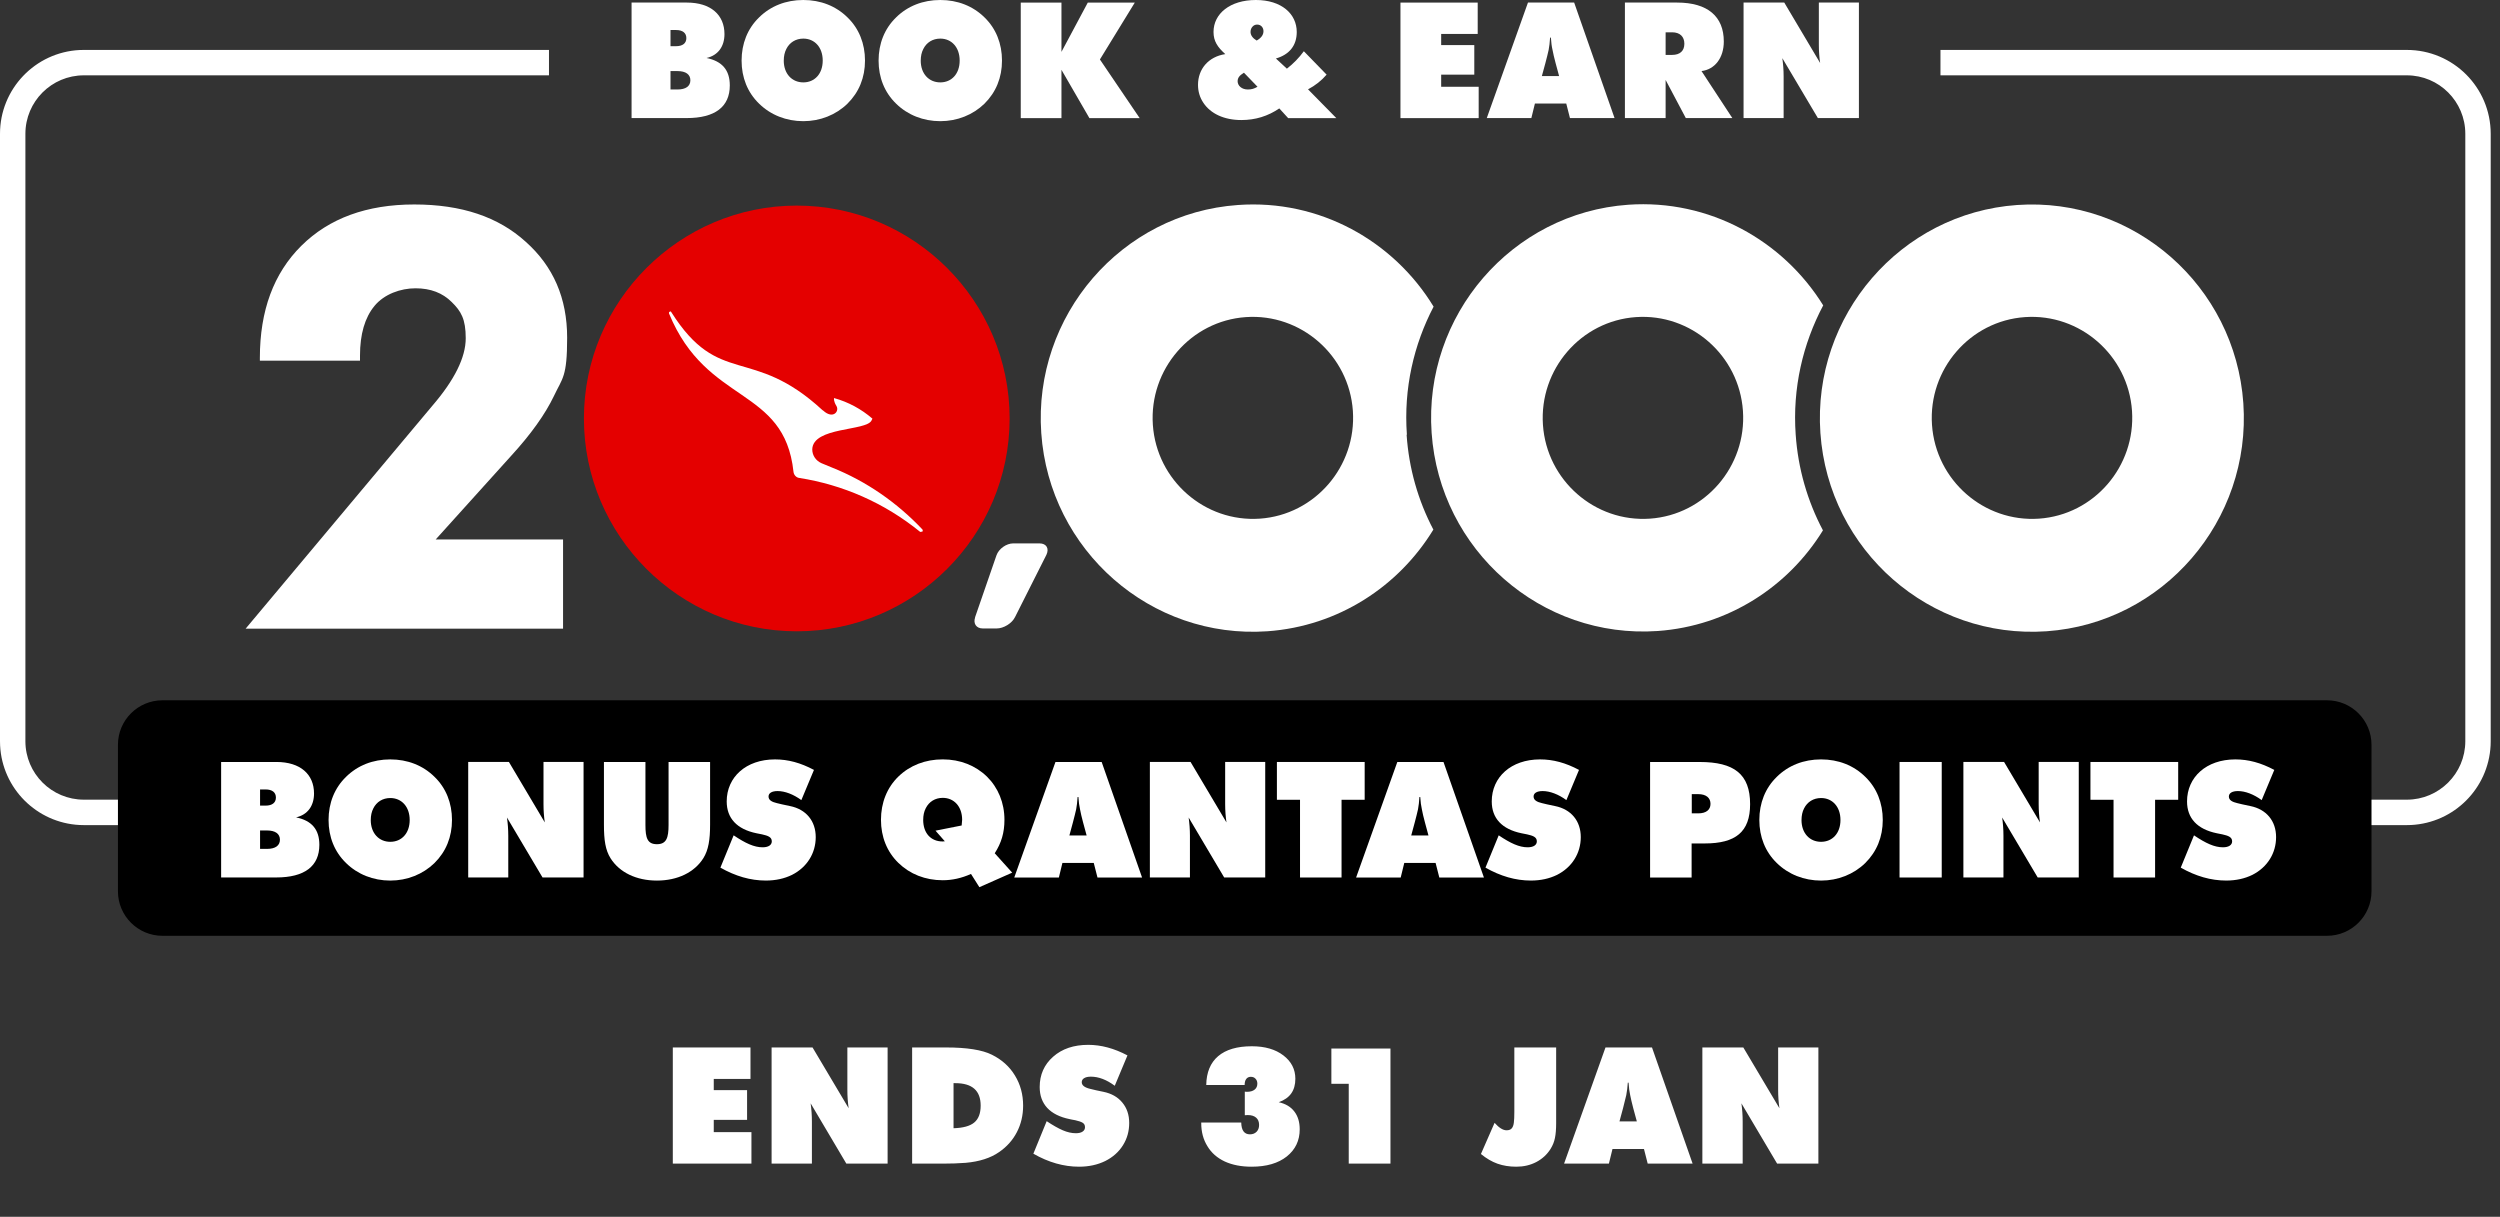
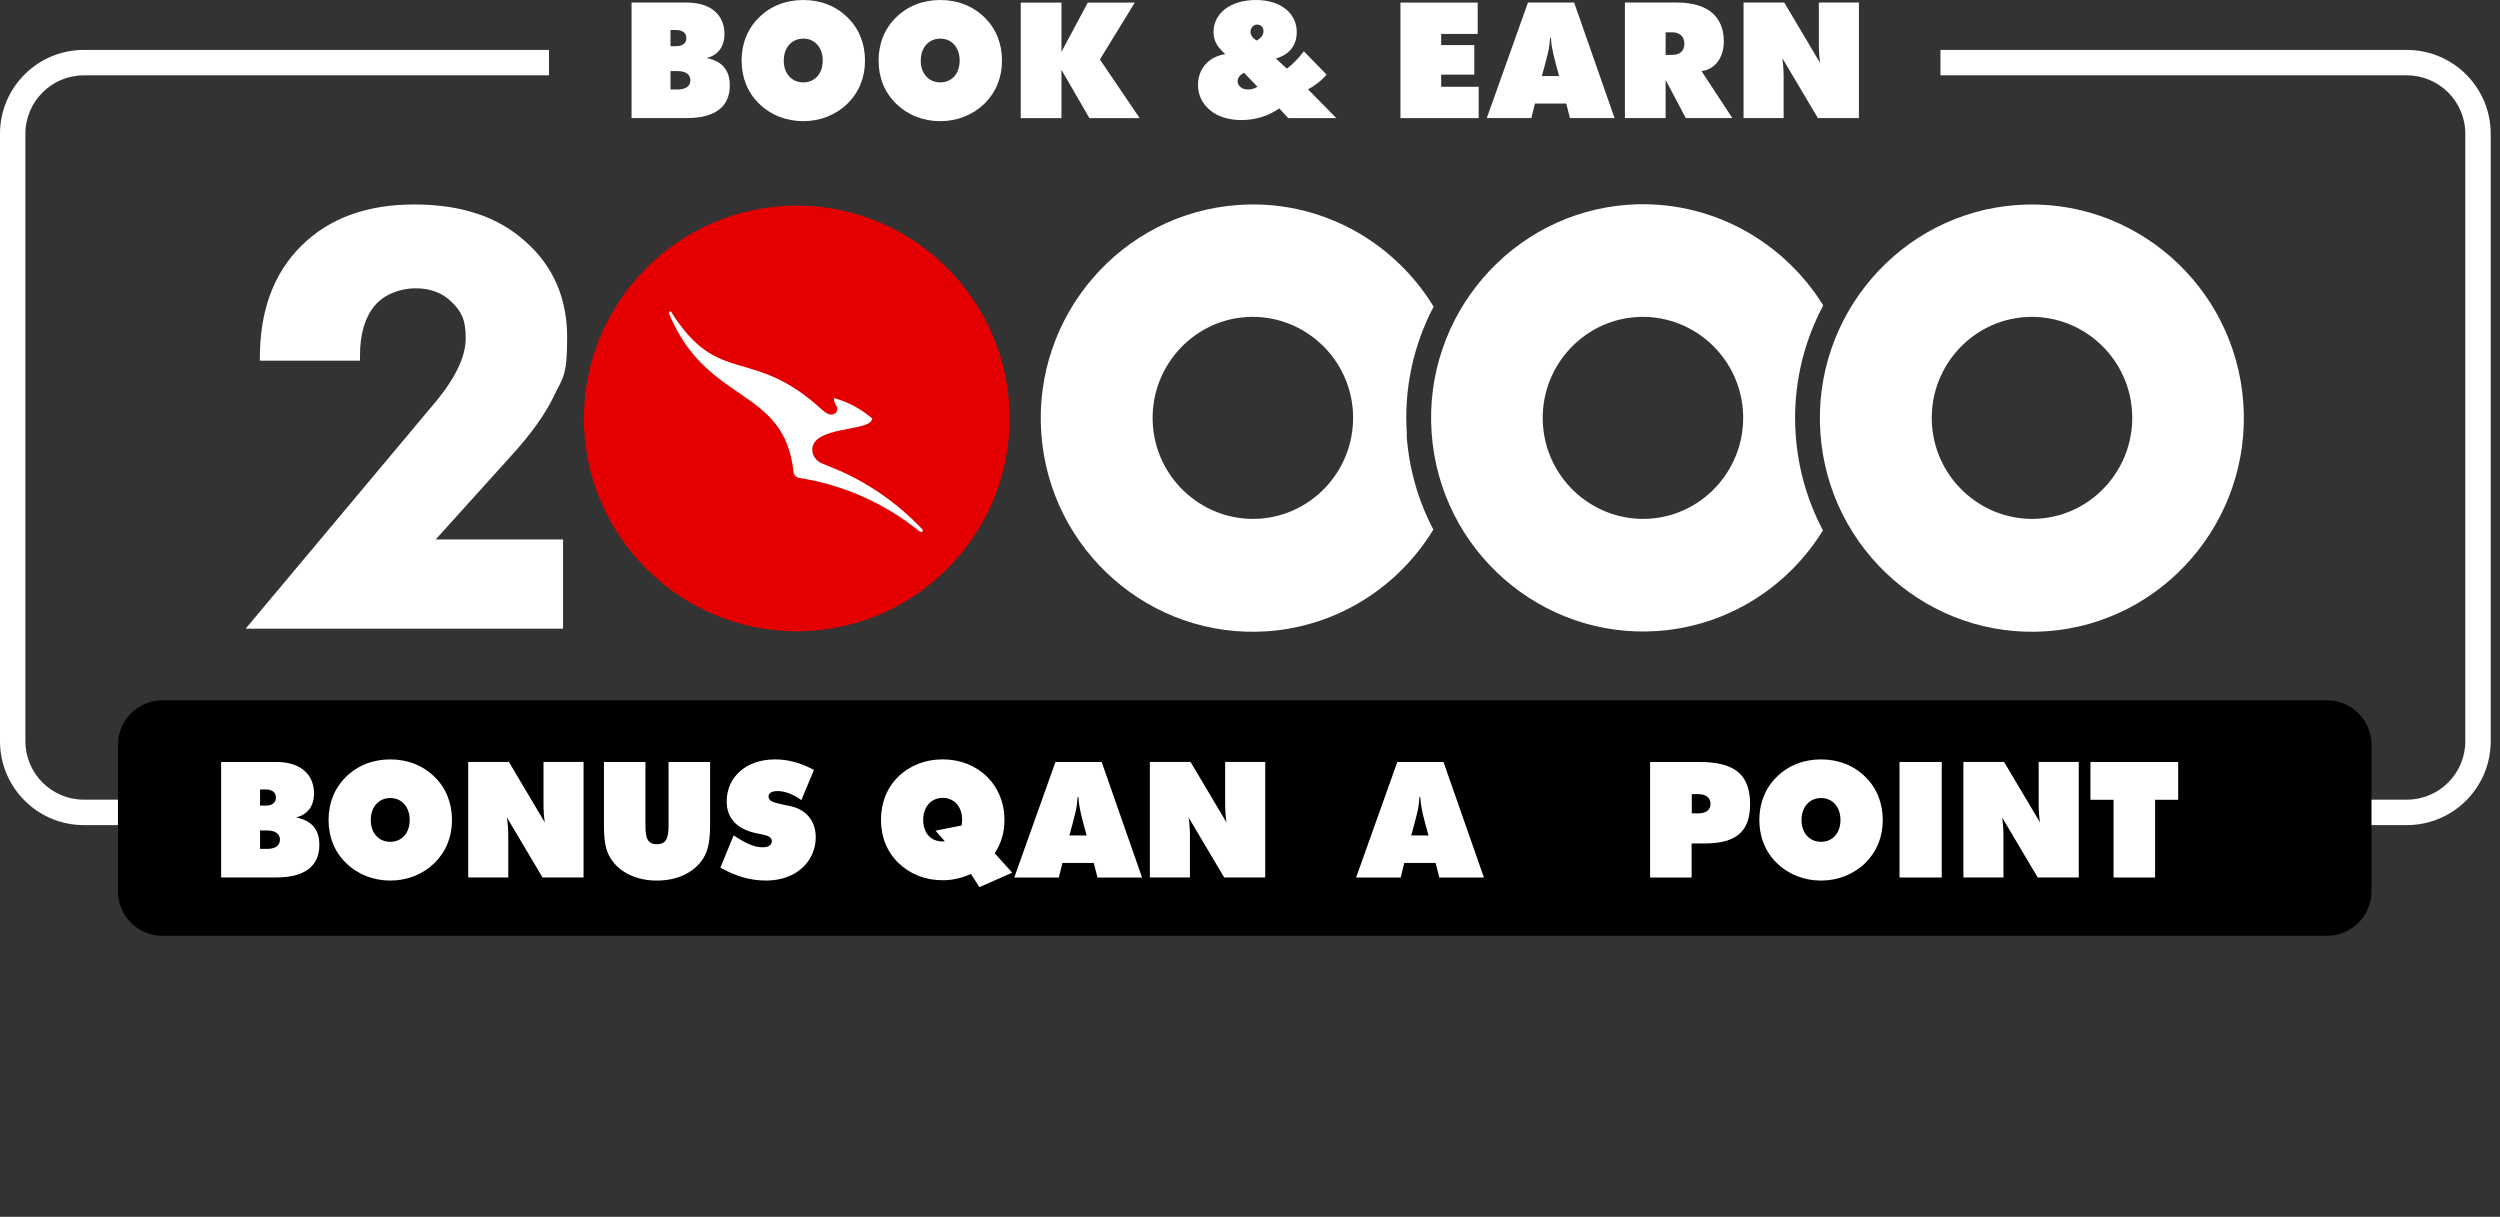
<svg xmlns="http://www.w3.org/2000/svg" fill="none" height="55" viewBox="0 0 113 55" width="113">
  <rect x="0" y="0" width="113" height="55" fill="#333333" stroke="none" />
  <g clip-path="url(#clip0_25097_43295)">
    <path d="M28.547 0.116H31.044C32.133 0.116 32.746 0.678 32.746 1.54C32.746 2.102 32.454 2.504 31.935 2.621C32.643 2.767 32.987 3.168 32.987 3.862C32.987 4.826 32.322 5.337 31.037 5.337H28.547V0.115V0.116ZM30.307 2.088H30.556C30.855 2.088 31.023 1.956 31.023 1.723C31.023 1.489 30.856 1.357 30.556 1.357H30.307V2.088ZM30.307 4.045H30.621C31.001 4.045 31.205 3.892 31.205 3.629C31.205 3.366 31 3.213 30.621 3.213H30.307V4.045Z" fill="white" />
    <path d="M34.308 0.789C34.834 0.27 35.528 0 36.309 0C37.089 0 37.784 0.27 38.309 0.789C38.828 1.292 39.098 1.972 39.098 2.738C39.098 3.505 38.828 4.17 38.302 4.689C37.784 5.192 37.075 5.477 36.309 5.477C35.542 5.477 34.834 5.199 34.308 4.682C33.789 4.178 33.52 3.506 33.52 2.739C33.52 1.973 33.789 1.293 34.308 0.79V0.789ZM35.426 2.738C35.426 3.337 35.798 3.724 36.31 3.724C36.822 3.724 37.187 3.337 37.187 2.738C37.187 2.139 36.822 1.745 36.31 1.745C35.967 1.745 35.689 1.92 35.543 2.212C35.463 2.366 35.427 2.541 35.427 2.738H35.426Z" fill="white" />
    <path d="M40.501 0.789C41.026 0.27 41.721 0 42.501 0C43.282 0 43.976 0.27 44.502 0.789C45.02 1.292 45.29 1.972 45.29 2.738C45.29 3.505 45.02 4.17 44.495 4.689C43.976 5.192 43.268 5.477 42.501 5.477C41.735 5.477 41.026 5.199 40.501 4.682C39.982 4.178 39.712 3.506 39.712 2.739C39.712 1.973 39.982 1.293 40.501 0.79V0.789ZM41.617 2.738C41.617 3.337 41.989 3.724 42.501 3.724C43.013 3.724 43.377 3.337 43.377 2.738C43.377 2.139 43.012 1.745 42.501 1.745C42.158 1.745 41.88 1.92 41.735 2.212C41.654 2.366 41.618 2.541 41.618 2.738H41.617Z" fill="white" />
    <path d="M46.138 5.339V0.117H47.978V2.345L49.168 0.117H51.293L49.716 2.688L51.513 5.339H49.241L47.978 3.156V5.339H46.138Z" fill="white" />
    <path d="M54.15 3.834C54.15 3.125 54.617 2.562 55.384 2.446C55.034 2.132 54.851 1.862 54.851 1.446C54.851 0.613 55.604 0 56.765 0C57.925 0 58.613 0.628 58.613 1.446C58.613 2.052 58.284 2.468 57.671 2.644L58.167 3.104C58.459 2.878 58.715 2.615 58.934 2.316L59.963 3.374C59.73 3.644 59.452 3.864 59.123 4.038L60.402 5.339H58.225L57.824 4.9C57.312 5.25 56.744 5.426 56.108 5.426C55.326 5.426 54.713 5.134 54.391 4.644C54.23 4.404 54.15 4.133 54.15 3.834ZM55.94 3.666C55.94 3.878 56.13 4.045 56.401 4.045C56.568 4.045 56.693 4.009 56.839 3.921L56.226 3.286C56.124 3.351 56.05 3.41 56.007 3.468C55.964 3.527 55.941 3.593 55.941 3.666H55.94ZM56.524 1.439C56.524 1.592 56.619 1.724 56.802 1.833C57.007 1.717 57.109 1.577 57.109 1.41C57.109 1.242 56.993 1.111 56.824 1.111C56.744 1.111 56.67 1.14 56.612 1.206C56.554 1.272 56.525 1.345 56.525 1.44L56.524 1.439Z" fill="white" />
    <path d="M63.301 5.339V0.117H66.792V1.534H65.141V2.038H66.638V3.374H65.141V3.922H66.836V5.339H63.301Z" fill="white" />
    <path d="M69.063 0.116H71.152L72.978 5.338H70.962L70.795 4.68H69.378L69.217 5.338H67.202L69.064 0.116H69.063ZM69.691 3.439H70.472L70.312 2.847C70.247 2.606 70.203 2.409 70.174 2.255C70.137 2.102 70.115 1.919 70.1 1.7H70.064C70.05 1.919 70.028 2.102 69.999 2.255C69.963 2.409 69.919 2.605 69.853 2.847L69.692 3.439H69.691Z" fill="white" />
    <path d="M75.805 0.116C77.186 0.116 77.916 0.744 77.916 1.876C77.916 2.613 77.515 3.139 76.908 3.212L78.302 5.338H76.199L75.286 3.614V5.338H73.446V0.116H75.805ZM75.286 2.482H75.578C75.937 2.482 76.133 2.299 76.133 1.978C76.133 1.657 75.935 1.46 75.578 1.46H75.286V2.482Z" fill="white" />
    <path d="M80.649 0.116L82.27 2.847C82.234 2.6 82.212 2.322 82.212 2.015V0.115H84.023V5.337H82.168L80.561 2.628C80.597 2.884 80.62 3.16 80.62 3.452V5.337H78.809V0.115H80.649V0.116Z" fill="white" />
    <path d="M81.165 19.642C81.016 17.546 81.488 15.543 82.409 13.803C80.59 10.867 77.262 9.001 73.6 9.254C68.337 9.623 64.34 14.252 64.709 19.561C65.078 24.87 69.662 28.89 74.935 28.521C78.114 28.291 80.832 26.517 82.397 23.972C81.695 22.647 81.269 21.173 81.165 19.641V19.642ZM74.578 23.443C72.09 23.615 69.914 21.715 69.741 19.205C69.569 16.694 71.457 14.505 73.945 14.333C76.432 14.161 78.608 16.061 78.781 18.571C78.954 21.082 77.065 23.27 74.578 23.443Z" fill="white" />
    <path d="M92.163 23.443C89.676 23.615 87.5 21.715 87.326 19.204C87.153 16.694 89.043 14.505 91.53 14.333C94.017 14.161 96.194 16.061 96.367 18.571C96.539 21.082 94.651 23.27 92.163 23.443ZM101.399 18.226C101.03 12.917 96.446 8.897 91.173 9.266C85.91 9.635 81.913 14.264 82.282 19.573C82.651 24.882 87.234 28.902 92.508 28.533C97.771 28.164 101.767 23.535 101.399 18.226Z" fill="white" />
    <path d="M63.591 19.642C63.441 17.558 63.902 15.577 64.799 13.861C62.991 10.889 59.64 9.001 55.955 9.266C50.693 9.635 46.696 14.264 47.065 19.573C47.433 24.882 52.017 28.902 57.291 28.533C60.492 28.303 63.222 26.506 64.788 23.938C64.097 22.625 63.683 21.174 63.579 19.654L63.591 19.643V19.642ZM56.946 23.443C54.459 23.615 52.282 21.715 52.109 19.205C51.937 16.694 53.825 14.505 56.313 14.333C58.8 14.161 60.977 16.061 61.15 18.571C61.322 21.082 59.434 23.27 56.946 23.443Z" fill="white" />
-     <path d="M44.074 27.911C43.981 28.187 44.131 28.406 44.419 28.406H45.052C45.363 28.406 45.743 28.176 45.881 27.889L47.297 25.079C47.435 24.791 47.297 24.561 46.986 24.561H45.8C45.489 24.561 45.144 24.803 45.04 25.102L44.073 27.901V27.912L44.074 27.911Z" fill="white" />
    <path d="M25.473 28.417H11.101L19.542 18.34C20.544 17.177 21.051 16.152 21.051 15.289C21.051 14.425 20.843 14.068 20.418 13.653C20.003 13.239 19.462 13.031 18.782 13.031C18.103 13.031 17.366 13.296 16.928 13.826C16.491 14.355 16.272 15.104 16.272 16.071V16.301H11.746V16.174C11.746 14.043 12.368 12.351 13.623 11.107C14.879 9.863 16.583 9.242 18.725 9.242C20.867 9.242 22.525 9.806 23.757 10.923C25.013 12.04 25.635 13.479 25.635 15.264C25.635 17.05 25.427 17.073 25.036 17.902C24.645 18.719 23.999 19.629 23.09 20.619L19.692 24.385H25.45V28.416H25.474L25.473 28.417Z" fill="white" />
    <path d="M36.014 28.535C30.716 28.535 26.393 24.216 26.393 18.914C26.393 13.612 30.716 9.293 36.014 9.293C41.313 9.293 45.635 13.612 45.635 18.914C45.635 24.216 41.313 28.535 36.014 28.535Z" fill="#E40000" />
    <path d="M41.629 24.034H41.657C41.67 24.034 41.684 24.034 41.698 24.02C41.712 24.006 41.712 23.965 41.698 23.936C40.559 22.729 39.171 21.757 37.602 21.131L37.13 20.936C36.88 20.825 36.714 20.589 36.714 20.312C36.741 19.284 39.158 19.492 39.393 19.006L39.434 18.923C38.935 18.492 38.351 18.173 37.698 17.992C37.698 18.02 37.671 18.131 37.809 18.354C37.948 18.59 37.657 18.964 37.212 18.562L37.171 18.534C33.977 15.59 32.506 17.535 30.34 14.105C30.326 14.077 30.298 14.064 30.27 14.091C30.242 14.105 30.228 14.133 30.242 14.175C31.95 18.327 35.45 17.452 35.866 21.326C35.88 21.465 35.991 21.59 36.129 21.603C38.073 21.909 39.962 22.714 41.6 24.048L41.628 24.034H41.629Z" fill="white" />
    <path d="M108.789 2.257C110.883 2.257 112.58 3.954 112.58 6.048V33.504L112.575 33.698C112.477 35.637 110.923 37.191 108.984 37.29L108.789 37.295H3.791L3.596 37.29C1.657 37.191 0.103 35.637 0.005 33.698L0 33.504V6.048C0 4.019 1.593 2.363 3.596 2.261L3.791 2.257H24.814V3.405H3.791C2.332 3.405 1.148 4.588 1.148 6.048V33.504C1.149 34.963 2.332 36.145 3.791 36.145H108.789C110.248 36.145 111.431 34.963 111.432 33.504V6.048C111.432 4.588 110.248 3.405 108.789 3.405H87.709V2.257H108.789Z" fill="white" />
    <path d="M105.179 31.653H7.343C6.232 31.653 5.331 32.554 5.331 33.665V40.286C5.331 41.397 6.232 42.298 7.343 42.298H105.179C106.291 42.298 107.192 41.397 107.192 40.286V33.665C107.192 32.554 106.291 31.653 105.179 31.653Z" fill="black" />
    <path d="M9.995 34.441H12.492C13.581 34.441 14.194 35.003 14.194 35.865C14.194 36.427 13.902 36.829 13.383 36.945C14.092 37.091 14.435 37.493 14.435 38.186C14.435 39.151 13.771 39.661 12.485 39.661H9.995V34.44V34.441ZM11.755 36.414H12.004C12.303 36.414 12.471 36.282 12.471 36.049C12.471 35.815 12.304 35.683 12.004 35.683H11.755V36.414ZM11.755 38.37H12.069C12.449 38.37 12.653 38.217 12.653 37.954C12.653 37.691 12.448 37.537 12.069 37.537H11.755V38.37Z" fill="white" />
    <path d="M15.64 35.114C16.165 34.595 16.86 34.325 17.64 34.325C18.421 34.325 19.115 34.595 19.641 35.114C20.16 35.617 20.43 36.297 20.43 37.063C20.43 37.83 20.16 38.495 19.634 39.014C19.115 39.517 18.407 39.802 17.64 39.802C16.874 39.802 16.165 39.524 15.64 39.007C15.121 38.503 14.851 37.831 14.851 37.064C14.851 36.298 15.121 35.618 15.64 35.115V35.114ZM16.758 37.064C16.758 37.663 17.13 38.05 17.641 38.05C18.153 38.05 18.518 37.663 18.518 37.064C18.518 36.465 18.153 36.071 17.641 36.071C17.298 36.071 17.02 36.246 16.875 36.538C16.795 36.692 16.759 36.868 16.759 37.064H16.758Z" fill="white" />
    <path d="M23.003 34.441L24.624 37.172C24.588 36.924 24.566 36.646 24.566 36.339V34.44H26.377V39.661H24.522L22.915 36.952C22.951 37.208 22.974 37.485 22.974 37.777V39.661H21.163V34.44H23.003V34.441Z" fill="white" />
    <path d="M27.297 34.441H29.174V37.29C29.174 37.874 29.261 38.158 29.693 38.158C30.125 38.158 30.219 37.867 30.219 37.29V34.441H32.096V37.275C32.096 37.954 32.023 38.421 31.789 38.794C31.388 39.429 30.628 39.802 29.693 39.802C28.758 39.802 27.998 39.43 27.597 38.794C27.363 38.421 27.298 37.968 27.298 37.275V34.441H27.297Z" fill="white" />
    <path d="M33.161 37.757C33.694 38.116 34.089 38.298 34.469 38.298C34.732 38.298 34.885 38.196 34.885 38.028C34.885 37.831 34.703 37.773 34.447 37.714C34.322 37.692 34.235 37.67 34.191 37.663C33.307 37.48 32.847 36.984 32.847 36.224C32.847 35.129 33.716 34.325 35.031 34.325C35.623 34.325 36.184 34.478 36.791 34.8L36.221 36.165C35.862 35.902 35.476 35.756 35.147 35.756C34.884 35.756 34.738 35.851 34.738 36.003C34.738 36.171 34.898 36.251 35.118 36.302C35.227 36.331 35.425 36.376 35.71 36.434C36.433 36.58 36.871 37.106 36.871 37.837C36.871 38.567 36.477 39.202 35.797 39.545C35.454 39.713 35.06 39.801 34.614 39.801C33.921 39.801 33.242 39.603 32.562 39.217L33.161 37.756V37.757Z" fill="white" />
    <path d="M40.61 35.098C41.129 34.595 41.822 34.324 42.612 34.324C43.402 34.324 44.095 34.602 44.612 35.105C45.116 35.602 45.401 36.288 45.401 37.055C45.401 37.639 45.263 38.099 44.962 38.567L45.751 39.444L44.268 40.101L43.889 39.502C43.466 39.692 43.041 39.787 42.611 39.787C41.822 39.787 41.128 39.509 40.609 39.005C40.09 38.502 39.82 37.822 39.82 37.056C39.82 36.289 40.09 35.602 40.609 35.098H40.61ZM41.728 37.056C41.728 37.662 42.078 38.034 42.605 38.034L42.707 38.027L42.284 37.546L43.467 37.312L43.489 37.056C43.489 36.457 43.124 36.063 42.612 36.063C42.269 36.063 41.991 36.238 41.845 36.53C41.765 36.684 41.729 36.859 41.729 37.056H41.728Z" fill="white" />
    <path d="M47.706 34.441H49.795L51.621 39.663H49.606L49.438 39.005H48.021L47.861 39.663H45.845L47.707 34.441H47.706ZM48.334 37.764H49.116L48.955 37.172C48.89 36.931 48.846 36.734 48.817 36.58C48.781 36.427 48.759 36.244 48.744 36.025H48.708C48.694 36.244 48.672 36.427 48.643 36.58C48.606 36.734 48.562 36.93 48.496 37.172L48.336 37.764H48.334Z" fill="white" />
    <path d="M53.814 34.441L55.436 37.172C55.4 36.924 55.377 36.646 55.377 36.339V34.44H57.188V39.661H55.333L53.727 36.952C53.763 37.208 53.785 37.485 53.785 37.777V39.661H51.974V34.44H53.814V34.441Z" fill="white" />
-     <path d="M57.716 34.441H61.683V36.15H60.638V39.663H58.761V36.15H57.716V34.441Z" fill="white" />
    <path d="M63.157 34.441H65.246L67.073 39.663H65.057L64.889 39.005H63.473L63.312 39.663H61.296L63.159 34.441H63.157ZM63.785 37.764H64.567L64.407 37.172C64.341 36.931 64.297 36.734 64.268 36.58C64.232 36.427 64.21 36.244 64.195 36.025H64.159C64.145 36.244 64.123 36.427 64.094 36.58C64.058 36.734 64.013 36.93 63.947 37.172L63.787 37.764H63.785Z" fill="white" />
-     <path d="M67.742 37.757C68.274 38.116 68.669 38.298 69.049 38.298C69.312 38.298 69.465 38.196 69.465 38.028C69.465 37.831 69.283 37.773 69.027 37.714C68.902 37.692 68.815 37.67 68.771 37.663C67.887 37.48 67.427 36.984 67.427 36.224C67.427 35.129 68.296 34.325 69.611 34.325C70.203 34.325 70.765 34.478 71.371 34.8L70.801 36.165C70.442 35.902 70.056 35.756 69.727 35.756C69.464 35.756 69.318 35.851 69.318 36.003C69.318 36.171 69.478 36.251 69.698 36.302C69.807 36.331 70.005 36.376 70.29 36.434C71.013 36.58 71.451 37.106 71.451 37.837C71.451 38.567 71.056 39.202 70.377 39.545C70.034 39.713 69.64 39.801 69.194 39.801C68.501 39.801 67.822 39.603 67.143 39.217L67.742 37.756V37.757Z" fill="white" />
    <path d="M74.584 39.664V34.442H76.826C78.382 34.442 79.105 34.99 79.105 36.349C79.105 37.605 78.448 38.124 77.053 38.124H76.461V39.665H74.584V39.664ZM76.468 36.764H76.76C77.118 36.764 77.315 36.603 77.315 36.334C77.315 36.064 77.117 35.895 76.76 35.895H76.468V36.764Z" fill="white" />
    <path d="M80.31 35.114C80.836 34.595 81.53 34.325 82.312 34.325C83.094 34.325 83.787 34.595 84.312 35.114C84.831 35.617 85.101 36.297 85.101 37.063C85.101 37.83 84.831 38.495 84.305 39.014C83.787 39.517 83.078 39.802 82.312 39.802C81.545 39.802 80.837 39.524 80.31 39.007C79.791 38.503 79.522 37.831 79.522 37.064C79.522 36.298 79.791 35.618 80.31 35.115V35.114ZM81.428 37.064C81.428 37.663 81.8 38.05 82.312 38.05C82.824 38.05 83.189 37.663 83.189 37.064C83.189 36.465 82.824 36.071 82.312 36.071C81.969 36.071 81.691 36.246 81.545 36.538C81.465 36.692 81.429 36.868 81.429 37.064H81.428Z" fill="white" />
    <path d="M87.766 34.441V39.663H85.859V34.441H87.766Z" fill="white" />
    <path d="M90.585 34.441L92.207 37.172C92.171 36.924 92.148 36.646 92.148 36.339V34.44H93.96V39.661H92.104L90.498 36.952C90.534 37.208 90.556 37.485 90.556 37.777V39.661H88.745V34.44H90.585V34.441Z" fill="white" />
    <path d="M94.488 34.441H98.454V36.15H97.41V39.663H95.532V36.15H94.488V34.441Z" fill="white" />
-     <path d="M99.168 37.757C99.701 38.116 100.095 38.298 100.476 38.298C100.738 38.298 100.892 38.196 100.892 38.028C100.892 37.831 100.709 37.773 100.453 37.714C100.329 37.692 100.242 37.67 100.198 37.663C99.314 37.48 98.854 36.984 98.854 36.224C98.854 35.129 99.723 34.325 101.038 34.325C101.631 34.325 102.192 34.478 102.798 34.8L102.228 36.165C101.87 35.902 101.484 35.756 101.155 35.756C100.892 35.756 100.745 35.851 100.745 36.003C100.745 36.171 100.906 36.251 101.126 36.302C101.235 36.331 101.433 36.376 101.718 36.434C102.44 36.58 102.879 37.106 102.879 37.837C102.879 38.567 102.484 39.202 101.805 39.545C101.462 39.713 101.068 39.801 100.622 39.801C99.929 39.801 99.25 39.603 98.57 39.217L99.169 37.756L99.168 37.757Z" fill="white" />
-     <path d="M33.965 52.596H30.411V47.345H33.922V48.769H32.262V49.274H33.768V50.619H32.262V51.172H33.965V52.596ZM34.876 47.345H36.727L38.359 50.092C38.32 49.824 38.301 49.545 38.301 49.253V47.345H40.12V52.596H38.255L36.641 49.87C36.679 50.145 36.698 50.422 36.698 50.702V52.596H34.876V47.345ZM42.616 52.596H41.228V47.345H42.755C43.705 47.345 44.398 47.455 44.836 47.675C45.285 47.897 45.632 48.211 45.876 48.614C46.122 49.016 46.245 49.469 46.245 49.974C46.245 50.411 46.151 50.812 45.962 51.175C45.775 51.536 45.507 51.836 45.158 52.075C44.773 52.343 44.269 52.505 43.645 52.56C43.327 52.584 42.984 52.596 42.616 52.596ZM43.1 50.996C43.528 50.984 43.839 50.899 44.032 50.741C44.228 50.581 44.326 50.325 44.326 49.974C44.326 49.297 43.945 48.959 43.182 48.959H43.1V50.996ZM46.708 52.147L47.31 50.677C47.59 50.863 47.832 51.001 48.038 51.089C48.246 51.178 48.442 51.222 48.626 51.222C48.758 51.222 48.859 51.198 48.931 51.15C49.005 51.102 49.042 51.035 49.042 50.949C49.042 50.858 49.006 50.791 48.935 50.748C48.863 50.705 48.752 50.667 48.601 50.634C48.553 50.627 48.501 50.617 48.443 50.605C48.388 50.593 48.356 50.586 48.346 50.584C47.902 50.493 47.565 50.324 47.335 50.078C47.108 49.831 46.994 49.517 46.994 49.135C46.994 48.578 47.197 48.121 47.6 47.765C48.005 47.406 48.534 47.227 49.189 47.227C49.77 47.227 50.361 47.386 50.961 47.704L50.387 49.077C50.017 48.802 49.657 48.665 49.308 48.665C49.176 48.665 49.075 48.688 49.003 48.733C48.931 48.776 48.895 48.837 48.895 48.916C48.895 49.057 49.023 49.157 49.279 49.217C49.434 49.258 49.633 49.302 49.874 49.35C50.238 49.424 50.522 49.585 50.728 49.834C50.936 50.083 51.04 50.391 51.04 50.759C51.04 51.13 50.946 51.466 50.757 51.767C50.568 52.068 50.302 52.305 49.96 52.477C49.609 52.649 49.213 52.735 48.773 52.735C48.08 52.735 47.391 52.539 46.708 52.147ZM54.576 51.81C54.389 51.511 54.296 51.163 54.296 50.766V50.738H56.104C56.111 51.094 56.242 51.272 56.498 51.272C56.62 51.272 56.719 51.234 56.796 51.157C56.872 51.081 56.911 50.978 56.911 50.849C56.911 50.705 56.866 50.595 56.778 50.519C56.689 50.44 56.563 50.401 56.398 50.401C56.328 50.401 56.284 50.403 56.265 50.408V49.343L56.358 49.35C56.509 49.35 56.625 49.318 56.706 49.253C56.79 49.188 56.832 49.097 56.832 48.98C56.832 48.889 56.804 48.815 56.749 48.758C56.697 48.701 56.626 48.672 56.538 48.672C56.449 48.672 56.38 48.704 56.33 48.769C56.282 48.833 56.258 48.924 56.258 49.041H54.522C54.532 48.47 54.711 48.036 55.06 47.739C55.411 47.441 55.918 47.291 56.581 47.291C57.174 47.291 57.649 47.429 58.008 47.704C58.369 47.979 58.55 48.331 58.55 48.762C58.55 49.029 58.487 49.251 58.363 49.425C58.241 49.597 58.053 49.729 57.8 49.82C58.108 49.889 58.343 50.029 58.503 50.239C58.666 50.45 58.747 50.719 58.747 51.046C58.747 51.553 58.552 51.962 58.162 52.273C57.773 52.581 57.243 52.735 56.573 52.735C56.105 52.735 55.7 52.656 55.358 52.499C55.016 52.338 54.755 52.109 54.576 51.81ZM60.178 48.987V47.395H62.849V52.596H60.963V48.987H60.178ZM66.938 52.161L67.555 50.752C67.755 50.977 67.936 51.089 68.096 51.089C68.199 51.089 68.275 51.062 68.326 51.007C68.378 50.949 68.412 50.862 68.426 50.745C68.441 50.635 68.448 50.469 68.448 50.246V47.345H70.338V50.759C70.338 51.037 70.32 51.261 70.284 51.434C70.25 51.606 70.185 51.771 70.087 51.928C69.929 52.182 69.714 52.38 69.441 52.524C69.171 52.665 68.87 52.735 68.537 52.735C68.227 52.735 67.943 52.69 67.687 52.599C67.431 52.508 67.182 52.362 66.938 52.161ZM70.696 52.596L72.568 47.345H74.67L76.506 52.596H74.476L74.308 51.936H72.884L72.722 52.596H70.696ZM73.361 50.092L73.2 50.688H73.985L73.823 50.092C73.759 49.846 73.712 49.647 73.684 49.497C73.65 49.356 73.626 49.169 73.612 48.937H73.576C73.564 49.136 73.541 49.322 73.508 49.497C73.458 49.714 73.409 49.913 73.361 50.092ZM76.947 47.345H78.798L80.43 50.092C80.391 49.824 80.372 49.545 80.372 49.253V47.345H82.191V52.596H80.326L78.712 49.87C78.75 50.145 78.769 50.422 78.769 50.702V52.596H76.947V47.345Z" fill="white" />
  </g>
  <defs>
    <clipPath id="clip0_25097_43295">
      <rect fill="white" height="54.596" width="112.58" />
    </clipPath>
  </defs>
</svg>